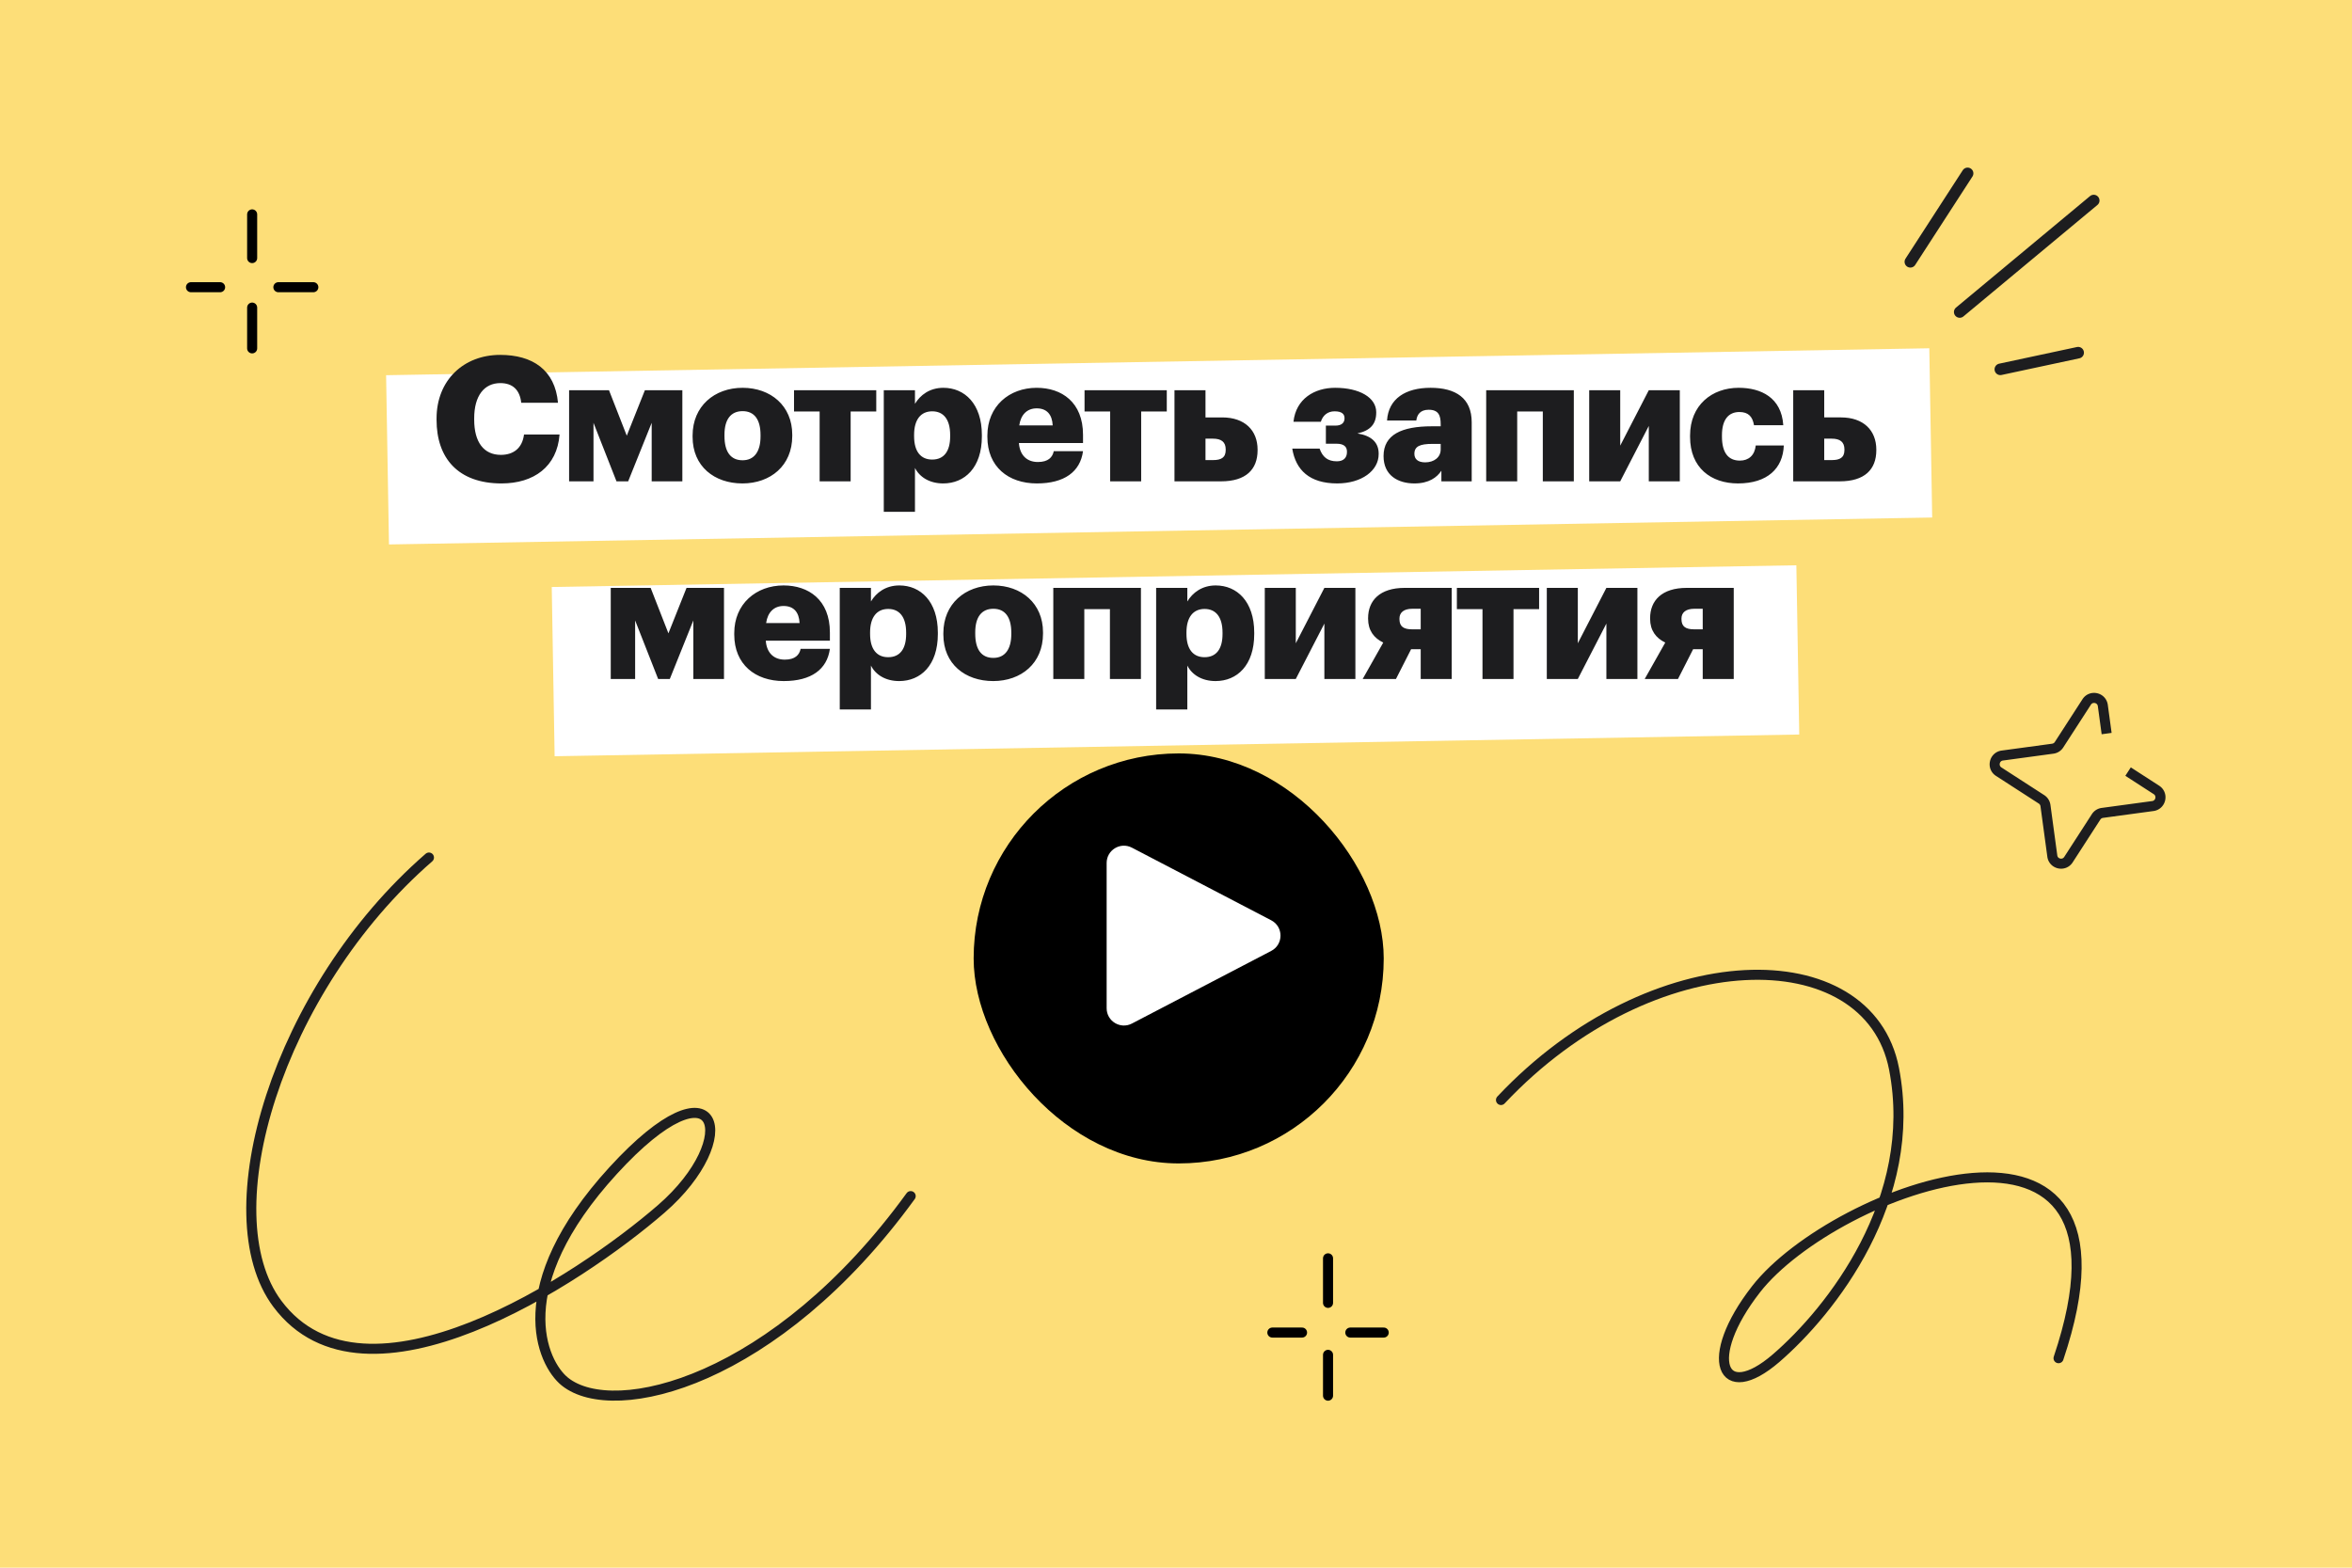
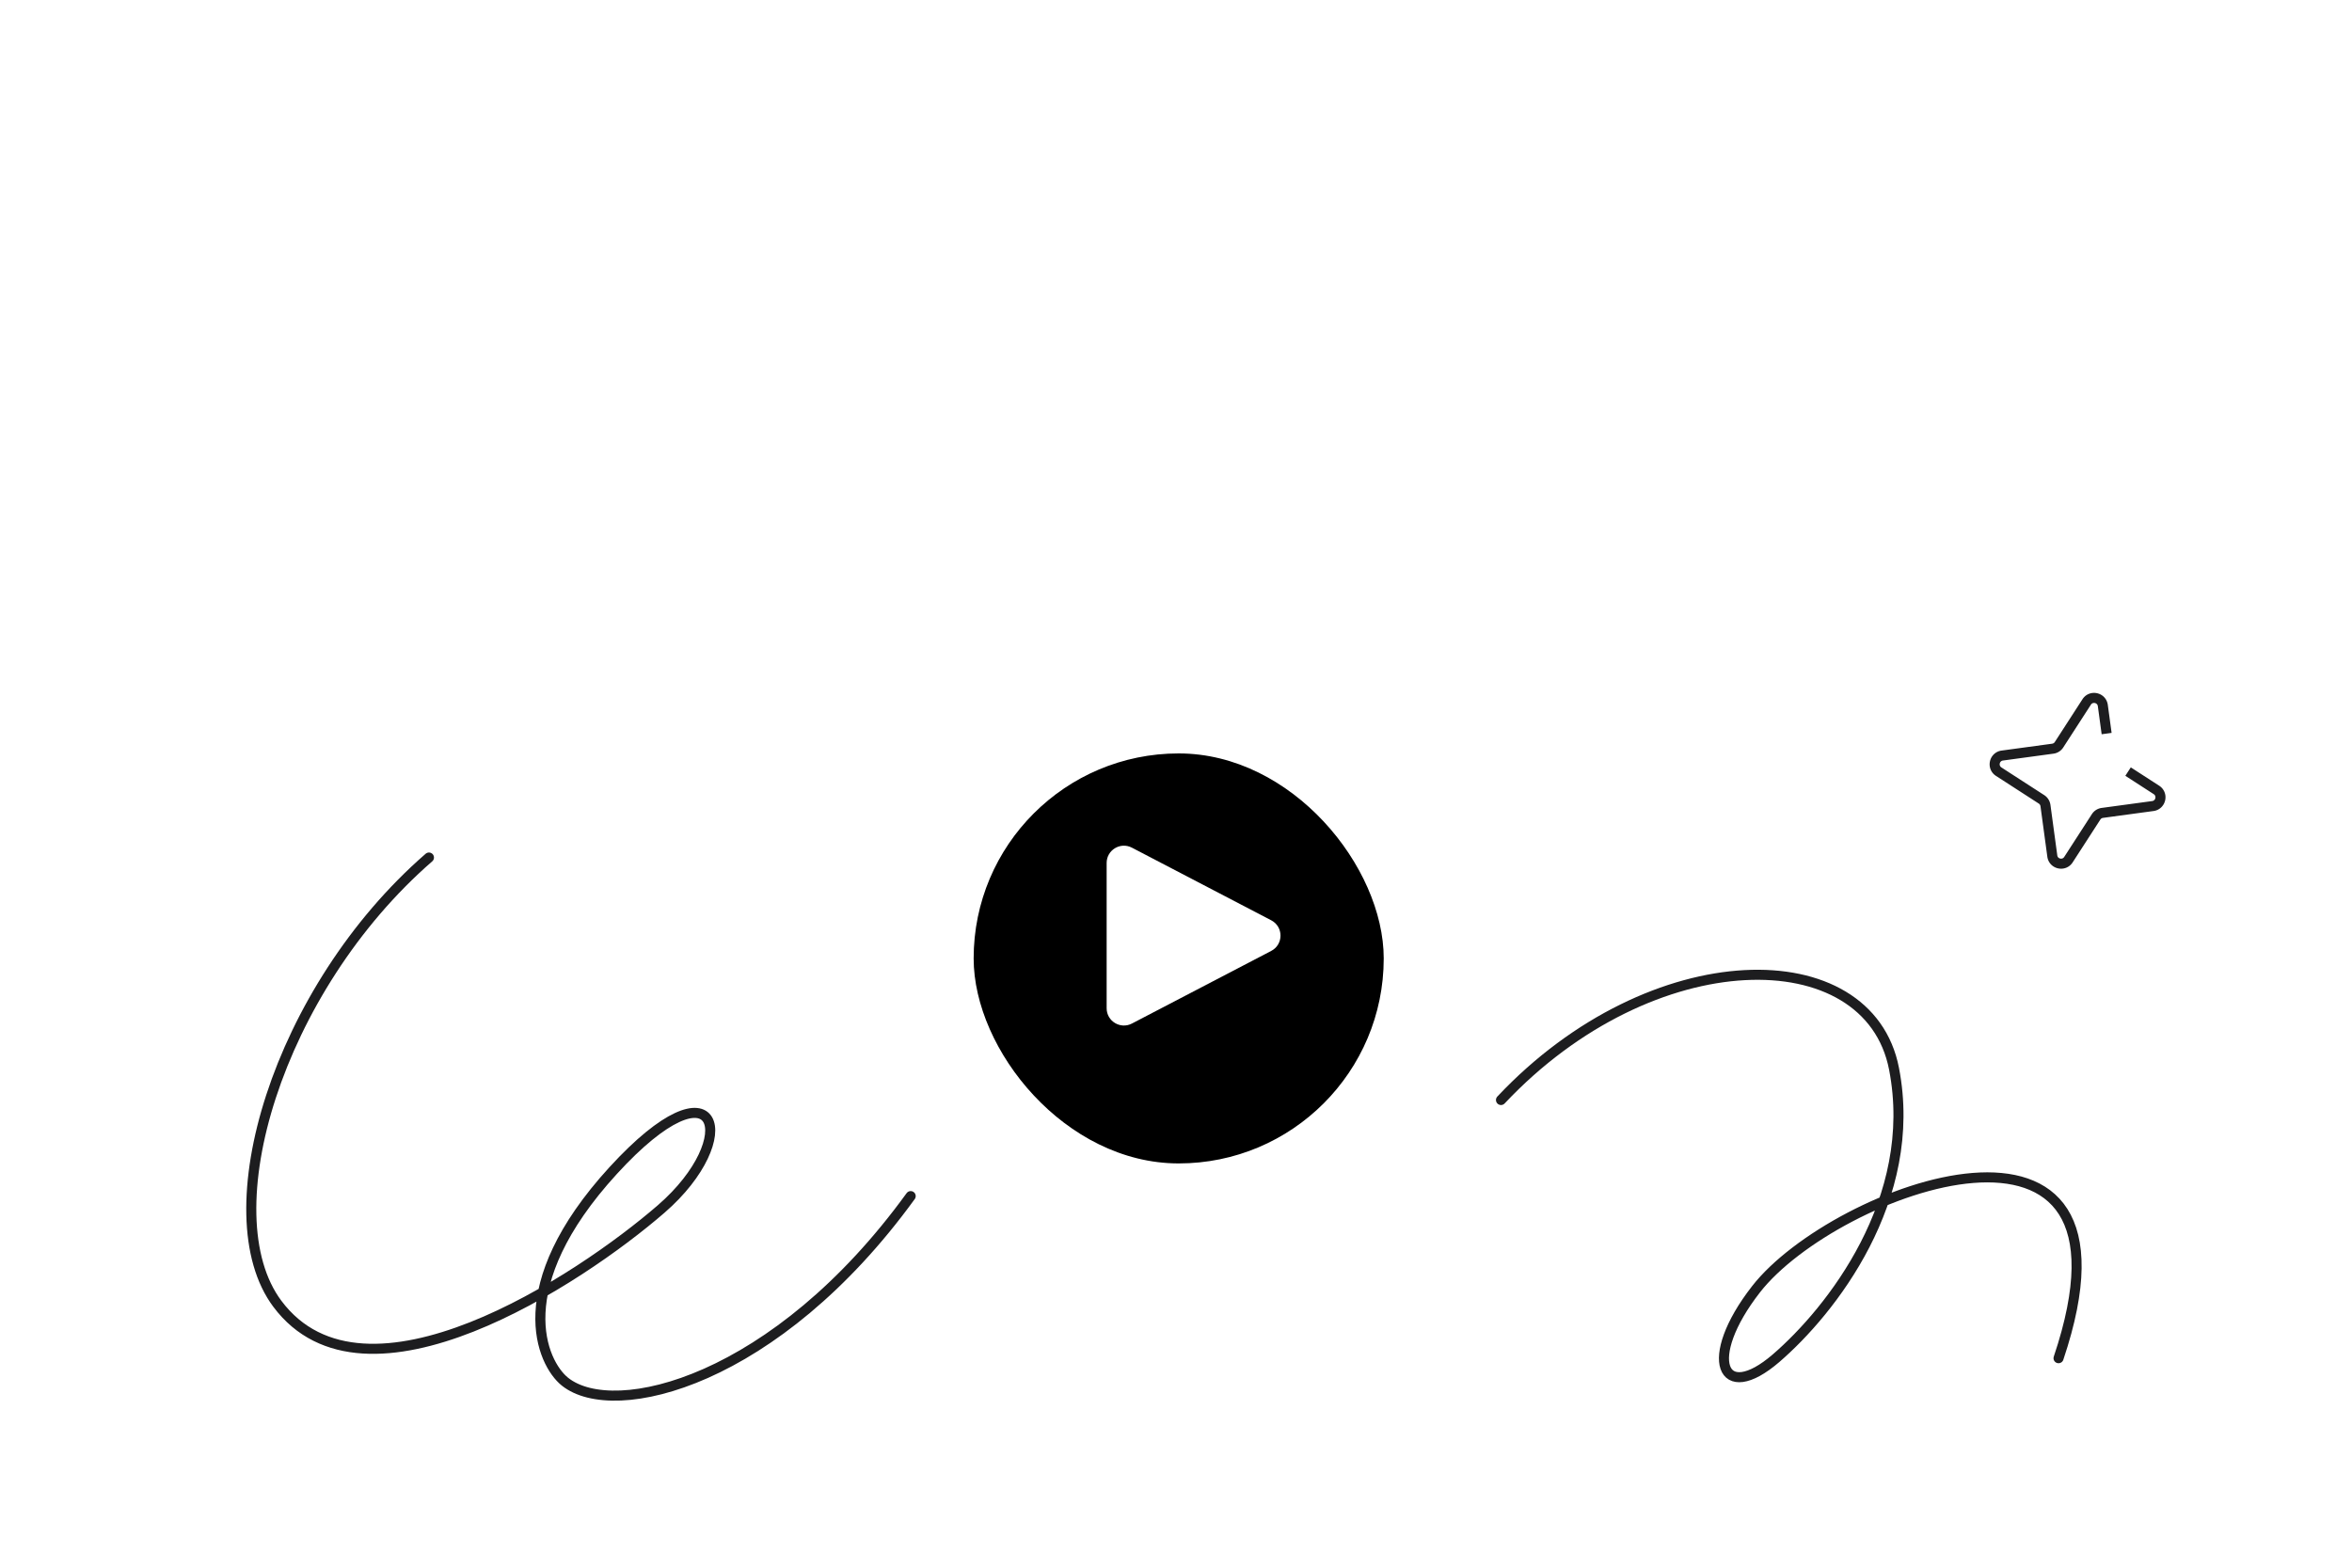
<svg xmlns="http://www.w3.org/2000/svg" width="702" height="468" fill="none">
  <g clip-path="url(#a)">
-     <path fill="#FDDE78" d="M0 0h702v468H0V0Z" />
-     <path stroke="#1D1D1F" stroke-linecap="round" stroke-linejoin="round" stroke-width="3.447" d="m570.181 78.154 17.09-26.4m-2.357 41.389 40-33.28m-27.876 50.391 23.231-4.973" />
    <path stroke="#1D1D1F" stroke-linecap="round" stroke-linejoin="round" stroke-width="3" d="M271.811 357.071c-40.175 55.399-88.385 67.24-103.186 55.399-6.942-5.554-17.338-28.334 14.379-63.011 31.716-34.677 38.739-9.726 14.378 11.418-24.361 21.145-88.385 63.434-114.604 28.334-20.07-26.867 0-93.882 45.25-133.211M448 328.381c45.118-47.937 109.727-48.361 117.307-9.332 7.579 39.028-18.963 72.413-35.206 86.412-16.242 13.999-22.16.194-5.981-20.579 23.363-29.995 119.232-65.479 90.291 20.579" />
-     <path stroke="#000" stroke-linecap="round" stroke-width="3" d="M396.378 375.646v13.297M396.378 404.457v12.19M379.756 397.808h8.865M403.027 397.808H413M75.26 64v13.043M75.26 91.826V104M57 85.74h8.696M83.087 85.74h10.435" />
    <path stroke="#1D1D1F" stroke-width="3" d="m628.765 218.991-1.136-8.365c-.328-2.42-3.489-3.125-4.815-1.074l-8.259 12.775a2.628 2.628 0 0 1-1.855 1.178l-15.074 2.047c-2.419.328-3.124 3.489-1.074 4.815l12.775 8.259a2.63 2.63 0 0 1 1.179 1.855l2.046 15.074c.328 2.419 3.49 3.124 4.815 1.074l8.259-12.775a2.629 2.629 0 0 1 1.855-1.179l15.074-2.046c2.419-.329 3.125-3.49 1.074-4.815l-8.465-5.473" />
    <path fill="#fff" d="m115.239 112.011 460.599-8.04.86 50.523-460.6 8.04zM164.68 175.237l371.479-6.484.86 50.522-371.48 6.485z" />
-     <path fill="#1D1D1F" d="M149.695 144.318c9.62 0 16.588-4.992 17.316-14.612h-10.608c-.52 4.108-3.172 6.084-6.916 6.084-5.096 0-7.956-3.796-7.956-10.504v-.416c0-6.76 3.016-10.504 7.8-10.504 3.744 0 5.824 2.08 6.24 5.876h10.972c-.884-9.828-7.592-14.3-17.264-14.3-10.868 0-18.98 7.54-18.98 18.98v.416c0 11.388 6.396 18.98 19.396 18.98Zm34.309-.624h3.484l7.02-17.472v17.472h9.152v-27.196h-11.18l-5.408 13.572-5.304-13.572H169.86v27.196h7.28v-17.472l6.864 17.472Zm37.586.624c8.372 0 14.872-5.304 14.872-14.144v-.416c0-8.632-6.448-13.988-14.82-13.988-8.424 0-14.924 5.512-14.924 14.248v.416c0 8.788 6.5 13.884 14.872 13.884Zm.052-6.916c-3.588 0-5.408-2.548-5.408-7.228v-.416c0-4.576 1.924-7.02 5.408-7.02 3.536 0 5.356 2.548 5.356 7.124v.416c0 4.524-1.872 7.124-5.356 7.124Zm39.894-20.904h-24.544v6.344h7.644v20.852h9.256v-20.852h7.644v-6.344Zm16.702 20.696c-3.38 0-5.408-2.34-5.408-6.968v-.416c0-4.576 2.028-7.02 5.408-7.02 3.276 0 5.356 2.288 5.356 7.072v.416c0 4.472-1.872 6.916-5.356 6.916Zm-14.456 15.6h9.308V139.69c1.352 2.704 4.316 4.628 8.424 4.628 6.396 0 11.544-4.68 11.544-14.04v-.416c0-9.308-5.148-14.092-11.492-14.092-4.108 0-6.916 2.184-8.476 4.784v-4.056h-9.308v36.296Zm45.686-8.476c8.216 0 12.948-3.484 13.78-9.62h-8.736c-.364 1.82-1.664 3.224-4.732 3.224-3.328 0-5.408-2.08-5.668-5.668h19.136v-2.444c0-9.776-6.396-14.04-13.832-14.04-8.216 0-14.716 5.512-14.716 14.248v.416c0 8.892 6.24 13.884 14.768 13.884Zm-5.252-17.316c.468-3.276 2.392-5.096 5.2-5.096 3.016 0 4.628 1.82 4.784 5.096h-9.984Zm44.032-10.504h-24.544v6.344h7.644v20.852h9.256v-20.852h7.644v-6.344Zm2.298 27.196h13.884c7.436 0 10.92-3.536 10.92-9.308v-.156c0-5.772-3.848-9.62-10.556-9.62h-4.992v-8.112h-9.256v27.196Zm9.256-6.344v-6.396h2.236c2.496 0 3.796.988 3.796 3.224v.156c0 2.288-1.352 3.016-3.796 3.016h-2.236Zm50.96-14.3c0-4.368-4.992-7.28-12.272-7.28-6.136 0-11.7 3.276-12.428 10.14h8.164c.624-1.976 2.08-3.12 4.108-3.12 2.236 0 2.964.884 2.964 2.028v.104c0 1.3-.936 2.132-2.652 2.132h-2.912v5.408h3.172c2.236 0 3.12.936 3.12 2.34v.156c0 1.768-1.092 2.756-3.016 2.756-2.704 0-4.264-1.248-5.148-3.796h-8.164c1.04 6.396 5.148 10.4 13.416 10.4 7.28 0 12.376-3.796 12.376-8.736v-.156c0-3.328-2.132-5.356-6.344-6.032 3.796-.832 5.616-2.756 5.616-6.24v-.104Zm14.613 14.976c-2.184 0-3.224-.988-3.224-2.548 0-2.236 1.664-2.964 5.408-2.964h2.444v1.664c0 2.34-1.976 3.848-4.628 3.848Zm-3.224 6.292c4.368 0 6.76-1.82 8.06-3.796v3.172h9.048v-17.628c0-7.228-4.784-10.296-12.272-10.296-7.436 0-12.584 3.224-13 9.776h8.736c.208-1.716 1.144-3.224 3.692-3.224 2.964 0 3.588 1.716 3.588 4.316v.624h-2.6c-9.048 0-14.456 2.496-14.456 8.892 0 5.772 4.316 8.164 9.204 8.164Zm38.33-.624h9.256v-27.196h-26.156v27.196h9.256v-20.852h7.644v20.852Zm23.105 0 8.528-16.536v16.536h9.256v-27.196h-9.256l-8.528 16.536v-16.536h-9.256v27.196h9.256Zm35.149.624c8.788 0 13.416-4.472 13.676-11.336h-8.372c-.312 2.964-2.132 4.524-4.732 4.524-3.536 0-5.356-2.444-5.356-7.176v-.416c0-4.576 1.924-6.916 5.2-6.916 2.704 0 3.952 1.404 4.368 3.952h8.736c-.52-8.268-6.656-11.18-13.312-11.18-8.008 0-14.508 5.2-14.508 14.248v.416c0 9.152 6.188 13.884 14.3 13.884Zm16.484-.624h13.884c7.436 0 10.92-3.536 10.92-9.308v-.156c0-5.772-3.848-9.62-10.556-9.62h-4.992v-8.112h-9.256v27.196Zm9.256-6.344v-6.396h2.236c2.496 0 3.796.988 3.796 3.224v.156c0 2.288-1.352 3.016-3.796 3.016h-2.236Zm-348.041 65.344h3.484l7.02-17.472v17.472h9.152v-27.196h-11.18l-5.408 13.572-5.304-13.572H182.29v27.196h7.28v-17.472l6.864 17.472Zm37.482.624c8.216 0 12.948-3.484 13.78-9.62h-8.736c-.364 1.82-1.664 3.224-4.732 3.224-3.328 0-5.408-2.08-5.668-5.668h19.136v-2.444c0-9.776-6.396-14.04-13.832-14.04-8.216 0-14.716 5.512-14.716 14.248v.416c0 8.892 6.24 13.884 14.768 13.884Zm-5.252-17.316c.468-3.276 2.392-5.096 5.2-5.096 3.016 0 4.628 1.82 4.784 5.096h-9.984Zm36.435 10.192c-3.38 0-5.408-2.34-5.408-6.968v-.416c0-4.576 2.028-7.02 5.408-7.02 3.276 0 5.356 2.288 5.356 7.072v.416c0 4.472-1.872 6.916-5.356 6.916Zm-14.456 15.6h9.308V198.69c1.352 2.704 4.316 4.628 8.424 4.628 6.396 0 11.544-4.68 11.544-14.04v-.416c0-9.308-5.148-14.092-11.492-14.092-4.108 0-6.916 2.184-8.476 4.784v-4.056h-9.308v36.296Zm45.79-8.476c8.372 0 14.872-5.304 14.872-14.144v-.416c0-8.632-6.448-13.988-14.82-13.988-8.424 0-14.924 5.512-14.924 14.248v.416c0 8.788 6.5 13.884 14.872 13.884Zm.052-6.916c-3.588 0-5.408-2.548-5.408-7.228v-.416c0-4.576 1.924-7.02 5.408-7.02 3.536 0 5.356 2.548 5.356 7.124v.416c0 4.524-1.872 7.124-5.356 7.124Zm34.791 6.292h9.256v-27.196h-26.156v27.196h9.256v-20.852h7.644v20.852Zm28.253-6.5c-3.38 0-5.408-2.34-5.408-6.968v-.416c0-4.576 2.028-7.02 5.408-7.02 3.276 0 5.356 2.288 5.356 7.072v.416c0 4.472-1.872 6.916-5.356 6.916Zm-14.456 15.6h9.308V198.69c1.352 2.704 4.316 4.628 8.424 4.628 6.396 0 11.544-4.68 11.544-14.04v-.416c0-9.308-5.148-14.092-11.492-14.092-4.108 0-6.916 2.184-8.476 4.784v-4.056h-9.308v36.296Zm41.682-9.1 8.528-16.536v16.536h9.256v-27.196h-9.256l-8.528 16.536v-16.536h-9.256v27.196h9.256Zm37.281-20.956v6.136h-2.548c-2.496 0-3.796-.78-3.796-3.068v-.156c0-1.82 1.352-2.912 3.796-2.912h2.548Zm-2.86 12.064h2.86v8.892h9.256v-27.196h-14.04c-7.436 0-10.92 3.796-10.92 9.048v.156c0 3.484 1.716 5.772 4.524 7.124l-6.136 10.868h9.932l4.524-8.892Zm38.199-18.304h-24.544v6.344h7.644v20.852h9.256v-20.852h7.644v-6.344Zm11.553 27.196 8.528-16.536v16.536h9.256v-27.196h-9.256l-8.528 16.536v-16.536h-9.256v27.196h9.256Zm37.281-20.956v6.136h-2.548c-2.496 0-3.796-.78-3.796-3.068v-.156c0-1.82 1.352-2.912 3.796-2.912h2.548Zm-2.86 12.064h2.86v8.892h9.256v-27.196h-14.04c-7.436 0-10.92 3.796-10.92 9.048v.156c0 3.484 1.716 5.772 4.524 7.124l-6.136 10.868h9.932l4.524-8.892Z" />
    <g filter="url(#b)">
      <rect width="122.396" height="122.396" x="290.604" y="217.694" fill="#000" rx="61.198" />
    </g>
    <path fill="#fff" d="M330.299 257.623c0-3.871 4.107-6.361 7.539-4.572l41.583 21.683c3.696 1.927 3.696 7.216 0 9.143l-41.583 21.683c-3.432 1.789-7.539-.701-7.539-4.572v-43.365Z" />
  </g>
  <defs>
    <clipPath id="a">
      <path fill="#fff" d="M0 0h702v468H0z" />
    </clipPath>
    <filter id="b" width="200.677" height="200.676" x="251.463" y="185.78" color-interpolation-filters="sRGB" filterUnits="userSpaceOnUse">
      <feFlood flood-opacity="0" result="BackgroundImageFix" />
      <feColorMatrix in="SourceAlpha" result="hardAlpha" values="0 0 0 0 0 0 0 0 0 0 0 0 0 0 0 0 0 0 127 0" />
      <feOffset dy="7.226" />
      <feGaussianBlur stdDeviation="19.57" />
      <feColorMatrix values="0 0 0 0 0.158 0 0 0 0 0.158 0 0 0 0 0.158 0 0 0 0.31 0" />
      <feBlend in2="BackgroundImageFix" result="effect1_dropShadow_273_8419" />
      <feBlend in="SourceGraphic" in2="effect1_dropShadow_273_8419" result="shape" />
    </filter>
  </defs>
</svg>